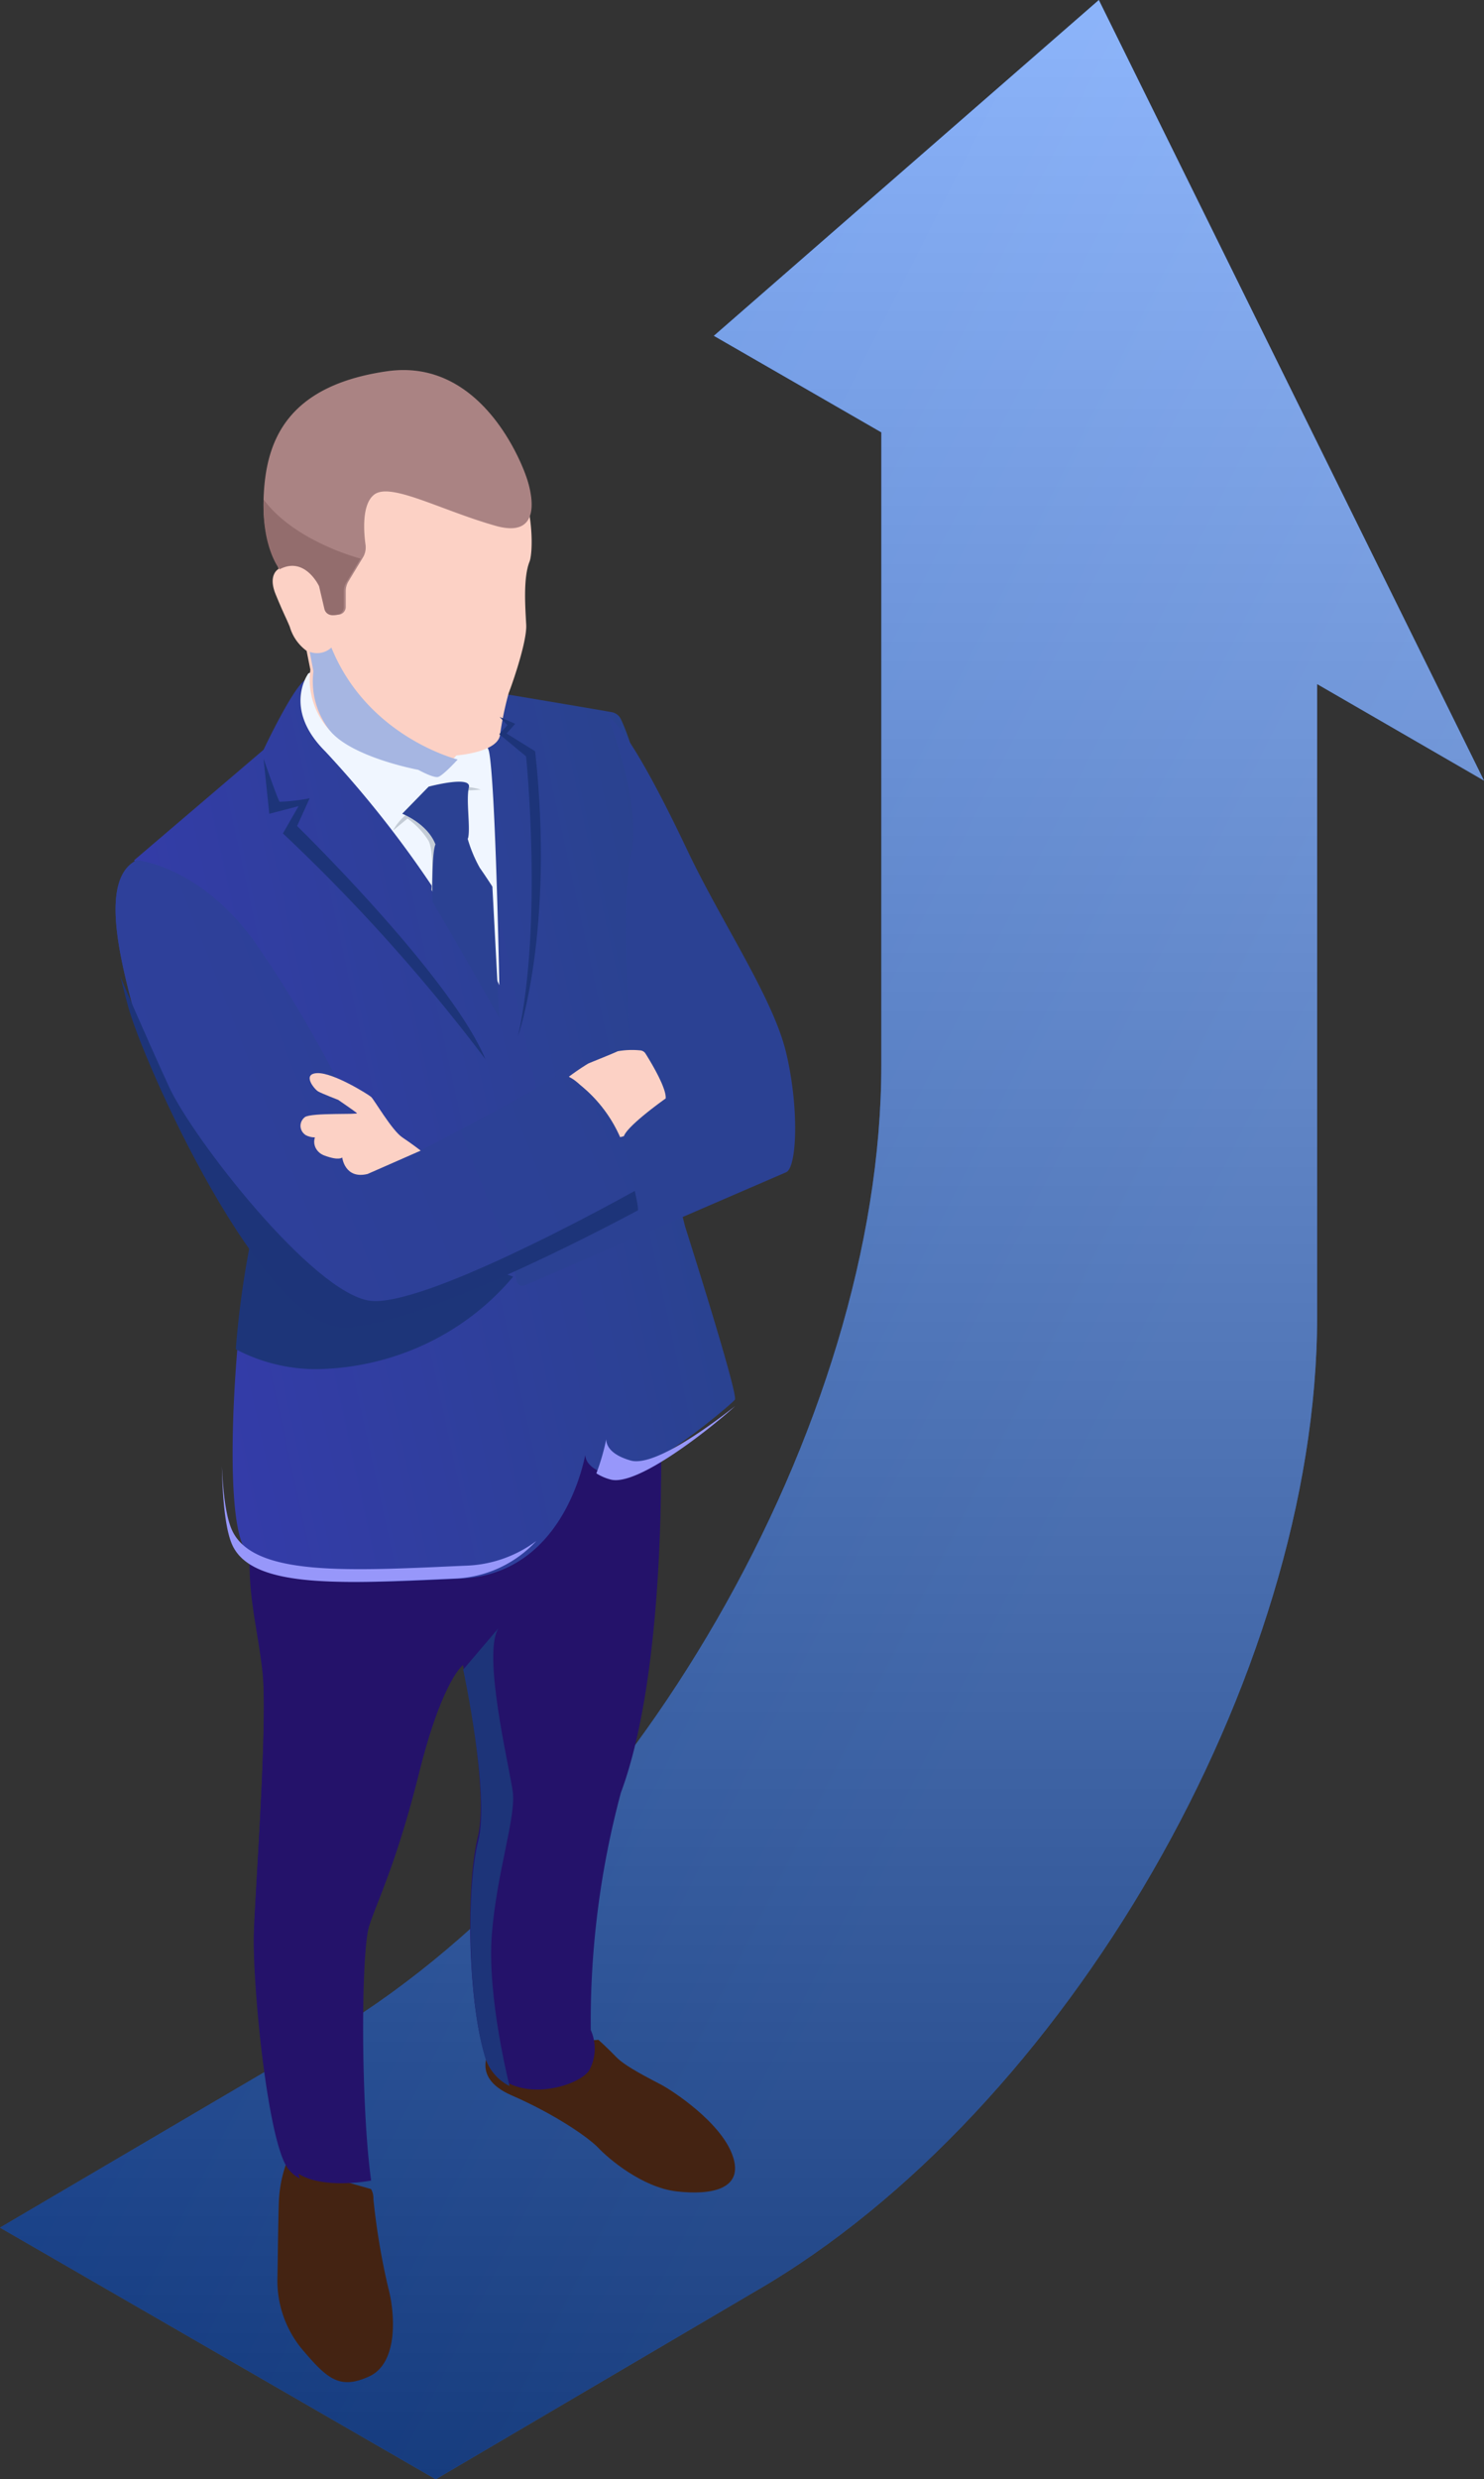
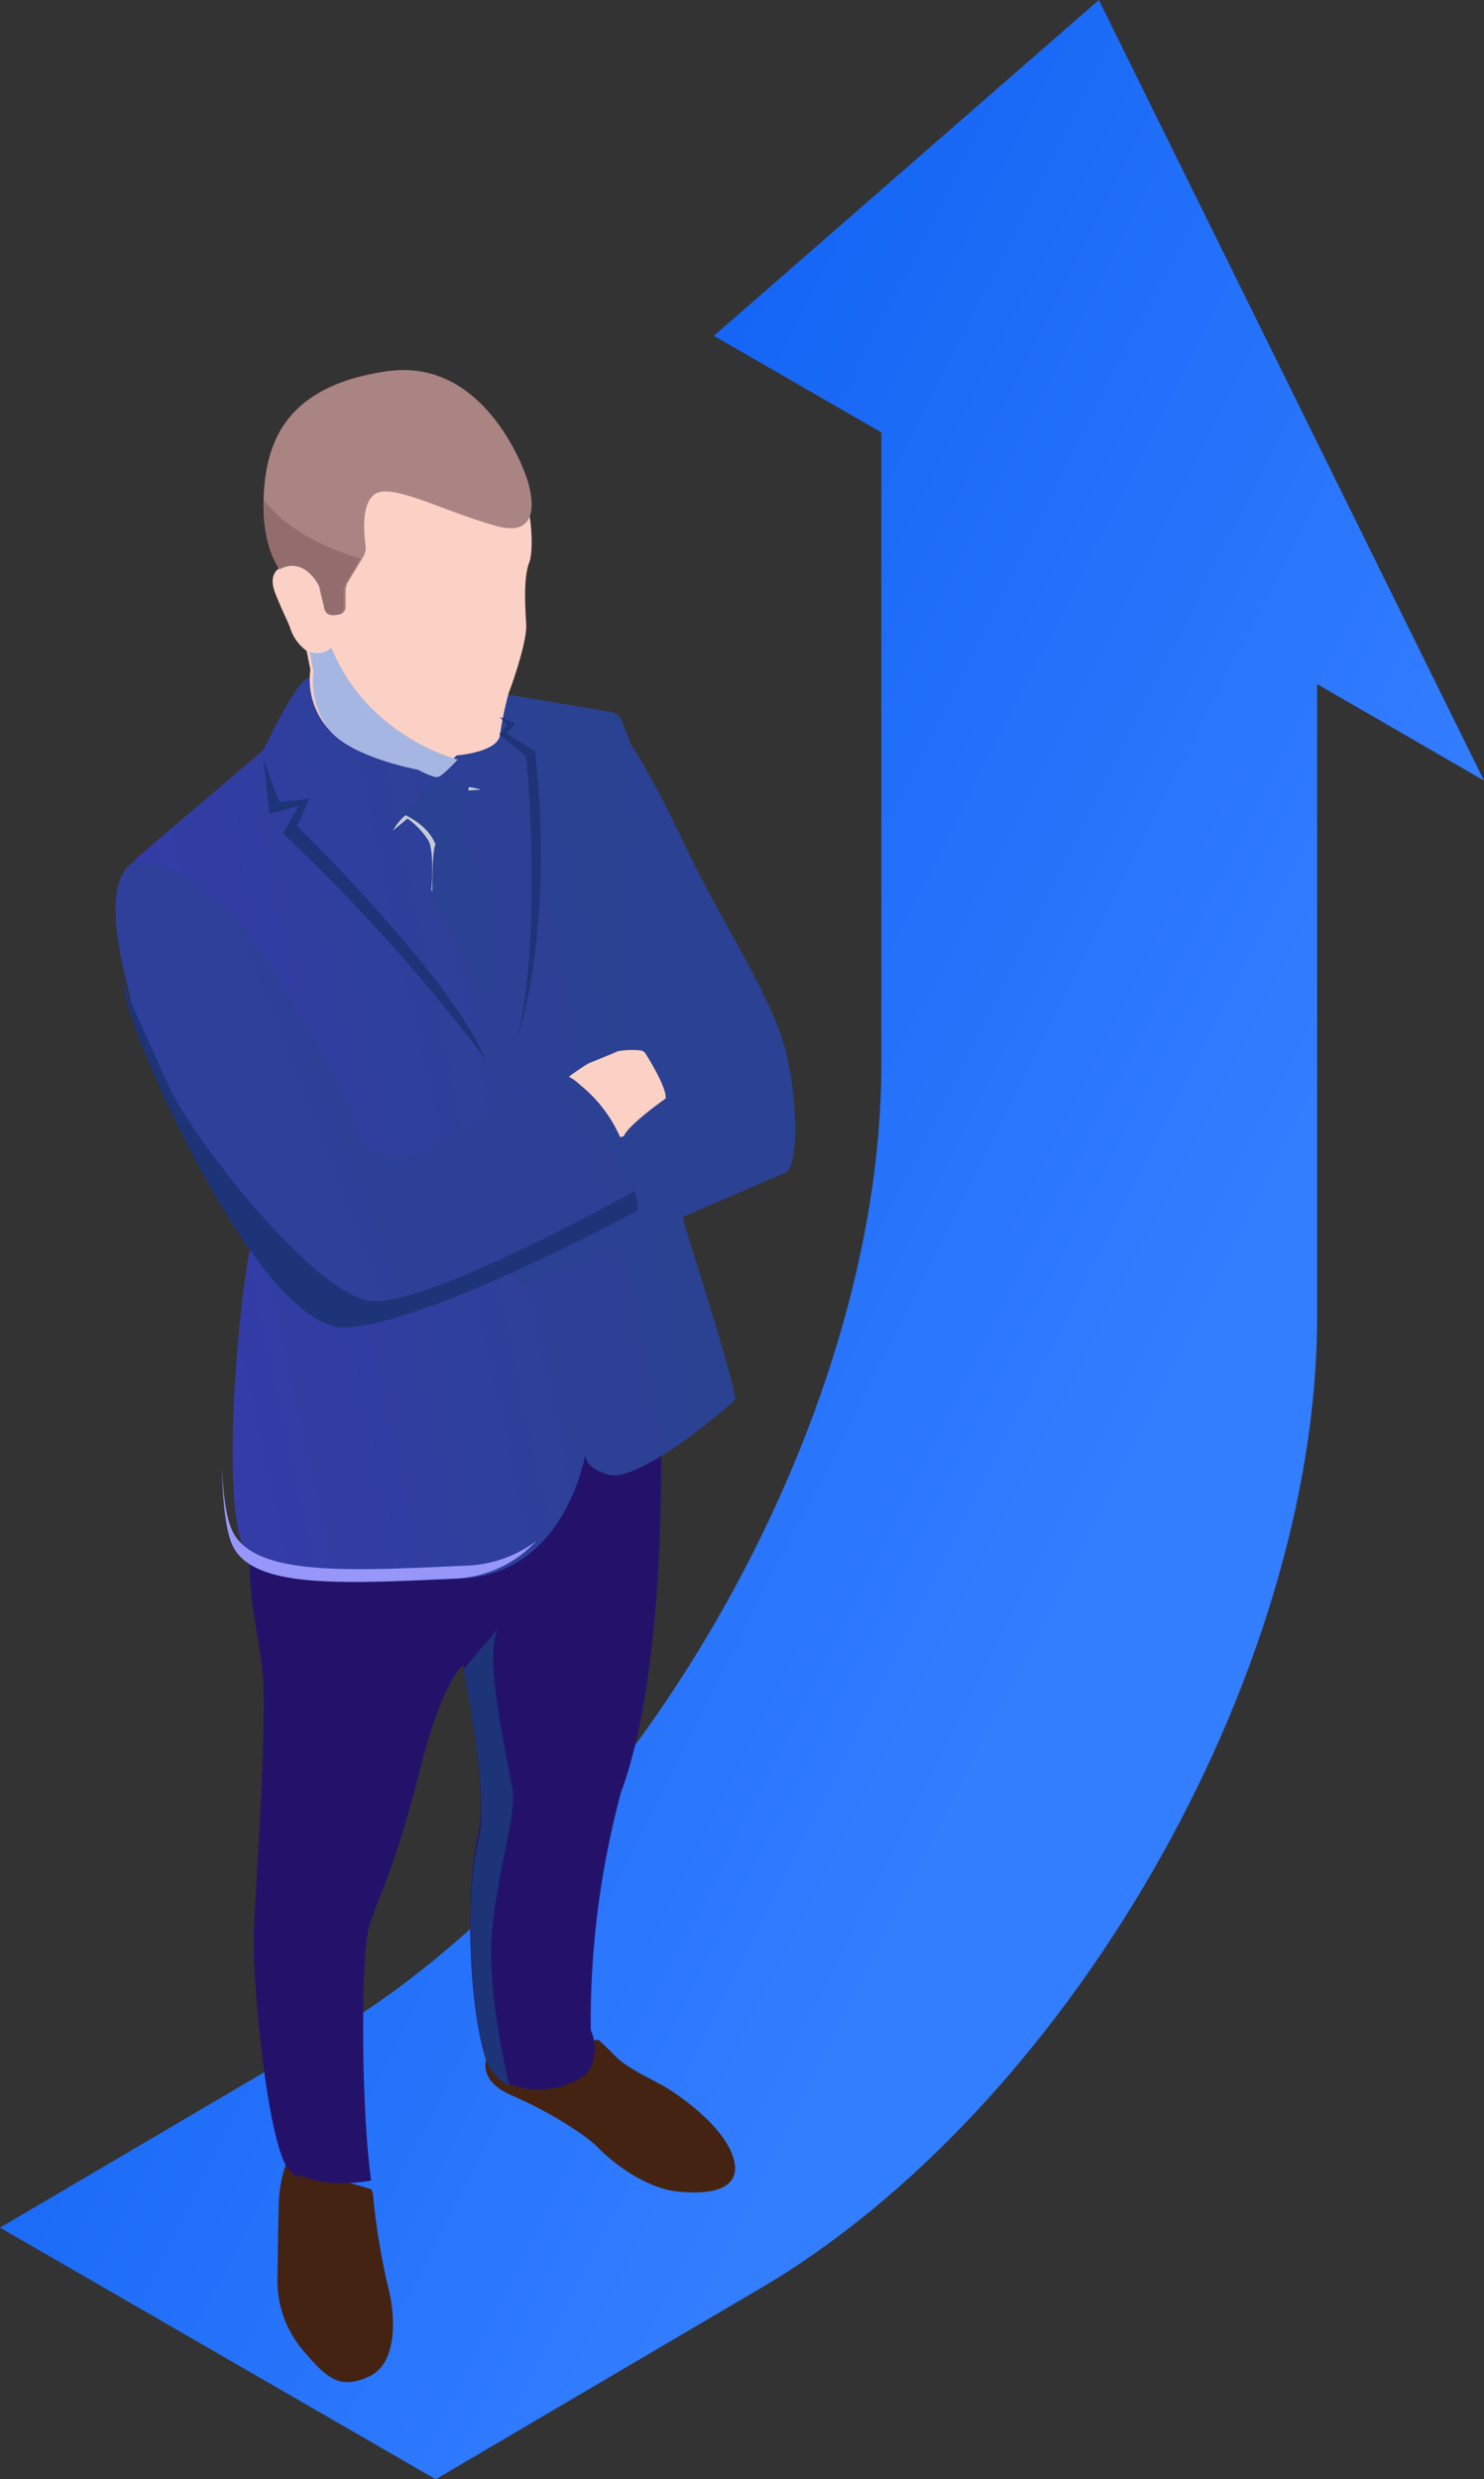
<svg xmlns="http://www.w3.org/2000/svg" width="321" height="536" viewBox="0 0 321 536">
  <rect x="0" y="0" width="321" height="536" fill="#333333" stroke="none" />
  <defs>
    <linearGradient id="5apsa" x1="-37.23" x2="249.33" y1="165.37" y2="310.16" gradientUnits="userSpaceOnUse">
      <stop offset="0" stop-color="#0056ee" />
      <stop offset="1" stop-color="#337dff" />
    </linearGradient>
    <linearGradient id="5apsb" x1="160.5" x2="160.5" y1="0" y2="536" gradientUnits="userSpaceOnUse">
      <stop offset="0" stop-color="#fff" stop-opacity=".5" />
      <stop offset="1" stop-opacity=".5" />
    </linearGradient>
    <linearGradient id="5apsc" x1="204.61" x2="18.93" y1="195.63" y2="236.13" gradientUnits="userSpaceOnUse">
      <stop offset="0" stop-color="#244682" />
      <stop offset="1" stop-color="#353bab" />
    </linearGradient>
    <linearGradient id="5apsd" x1="6458.47" x2="6524.64" y1="-42.25" y2="-42.25" gradientUnits="userSpaceOnUse">
      <stop offset="0" stop-color="#2b4193" />
      <stop offset="1" stop-color="#812c85" />
    </linearGradient>
    <linearGradient id="5apse" x1="-60.63" x2="122.41" y1="255.99" y2="184.06" gradientUnits="userSpaceOnUse">
      <stop offset="0" stop-color="#303e9f" />
      <stop offset=".56" stop-color="#2e409a" />
      <stop offset="1" stop-color="#2b4193" />
    </linearGradient>
    <linearGradient id="5apsf" x1="6695.41" x2="6713.5" y1="-72.06" y2="-72.06" gradientUnits="userSpaceOnUse">
      <stop offset="0" stop-color="#2b4193" />
      <stop offset=".56" stop-color="#2b4193" />
      <stop offset="1" stop-color="#2b4193" />
    </linearGradient>
  </defs>
  <g>
    <g>
      <g>
        <path fill="url(#5apsa)" d="M237.687 0l-83.28 72.603 36.23 20.871v136.831c0 77.483-54.345 171.864-121.47 210.638L0 481.597 94.248 536l69.167-40.654c67.092-38.774 121.487-133.072 121.487-210.621V147.893L321 168.764z" />
-         <path fill="url(#5apsb)" d="M237.687 0l-83.28 72.603 36.23 20.871v136.831c0 77.483-54.345 171.864-121.47 210.638L0 481.597 94.248 536l69.167-40.654c67.092-38.774 121.487-133.072 121.487-210.621V147.893L321 168.764z" />
      </g>
      <g>
        <path fill="#442312" d="M129.453 441s1.92 1.719 3.905 3.774c1.986 2.056 7.446 4.739 9.73 5.96 2.283 1.22 12.84 8.03 15.388 15.306s-4.633 8.593-12.112 7.726c-7.48-.868-14.776-7.116-16.927-9.396-2.151-2.281-9.465-7.325-18.813-11.388-9.35-4.064-4.22-10.504-4.22-10.504z" />
      </g>
      <g>
        <path fill="#442312" d="M61.824 468a27.668 27.668 0 0 0-1.498 7.828c-.166 4.359-.25 13.815-.316 16.578a23.215 23.215 0 0 0 5.508 15.69c5.276 6.184 7.955 8.585 14.329 5.674 6.374-2.91 5.608-13.7 4.127-19.193a150.246 150.246 0 0 1-3.212-19.209 3.893 3.893 0 0 0-.5-2.105z" />
      </g>
      <g>
        <path fill="#24126a" d="M142.927 310.849s1.452 49.704-8.624 76.712a190.977 190.977 0 0 0-6.514 51.317 9.858 9.858 0 0 1-.313 8.673c-2.49 4.016-19.31 8.51-22.84-4.016-3.528-12.524-3.759-36.274-1.285-46.412 2.473-10.138-3.216-37.146-3.216-37.146s-4.469 3.291-9.449 23.19c-4.98 19.898-9.053 27.682-10.834 33.229-1.781 5.546-1.83 38.874.429 55.02 0 0-13.67 2.732-18.024-3.621-4.354-6.353-7.635-40.273-7.24-51.169.396-10.895 2.969-45.886 1.732-56.6-1.237-10.714-3.974-19.305-2.127-30.184 1.847-10.88 73.2-38.842 73.2-38.842z" />
      </g>
      <g>
        <path fill="#24126a" d="M56.751 361.206c-1.238-10.683-3.977-19.248-2.129-30.095.693-4.07 11.222-10.551 24.095-17.065 22.147-3.282 50.252-7.22 52.216-7.04a77.807 77.807 0 0 1 10.38 2.954l1.65 2.215s.083 3.003 0 7.942c-5.1 1.838-15.183.804-15.183.804-1.204 3.56-9.175 16.41-19.671 22.317-10.496 5.907-42.166 5.89-43.865 8.024-1.7 2.133-.496 29.225-.1 32.67.397 3.446-1.55 25.287-3.383 44.634-1.815 19.018 3.895 41.696 4.077 42.434a7.66 7.66 0 0 1-2.674-2.347c-4.357-6.317-7.64-40.153-7.245-51.016.396-10.863 3.07-45.749 1.832-56.431z" />
      </g>
      <g>
        <path fill="url(#5apsc)" d="M110.36 150.235s16.415 2.75 21.93 3.722a2.73 2.73 0 0 1 2.07 1.648c1.806 3.87 6.46 15.96 4.506 34.096a170.07 170.07 0 0 0-.38 37.095l9.705 38.363s11.595 36.402 10.767 37.457c-.829 1.054-20.721 18.119-27.38 16.191-6.658-1.927-4.72-5.65-4.72-5.65s-3.76 27.064-27.165 28.134c-23.404 1.071-42.535 2.208-47.04-6.967-4.506-9.175-1.657-49.004 1.524-64.9 3.18-15.894 11.263-47.652 11.263-47.652L29 185.995l28.009-23.9s6.261-13.326 9.044-15.138c2.782-1.812 4.372-.494 4.372-.494z" />
      </g>
      <g>
-         <path fill="#9797fa" d="M131.137 311.155c0 1.377.968 3.36 5.292 4.602 4.675 1.31 15.51-6.198 22.571-11.757-3.506 3.275-20.835 17.585-26.962 15.855A10.918 10.918 0 0 1 129 318.53a48.681 48.681 0 0 0 2.137-7.374z" />
-       </g>
+         </g>
      <g>
        <path fill="#9797fa" d="M50.301 331.054c4.822 9.803 25.198 8.57 50.396 7.435A26.89 26.89 0 0 0 116 333.155a25.399 25.399 0 0 1-17.94 8.135c-23.754 1.067-43.139 2.234-47.708-7.052-1.495-3.05-2.2-9.452-2.352-17.238.269 6.318.991 11.387 2.301 14.054z" />
      </g>
      <g>
-         <path fill="#f0f6ff" d="M66.7 145.602s-5.65 7.573 3.65 16.833a232.44 232.44 0 0 1 24.433 31.152c5.414 8.12 10.224 12.336 13.217 19.413 0 0-.135-8.598-.555-21.843-.387-12.518-.975-25.498-1.682-28.739-1.63-6.68-32.538-20.454-39.063-16.816z" />
-       </g>
+         </g>
      <g>
        <path fill="#fcd1c5" d="M90.098 165.476s3.242 1.719 4.305 1.506c1.064-.213 4.34-3.667 4.34-3.667s8.645-.622 9.388-4.272a72.649 72.649 0 0 1 1.908-9.232c.76-1.915 3.968-11.098 3.783-14.732-.186-3.634-.693-10.133.726-13.668 1.418-3.536 1.587-38.107-32.674-35.243-34.26 2.865-21.58 36.814-21.58 36.814s-2.448 1.179-.658 5.533 2.144 4.812 3.04 6.973a9.816 9.816 0 0 0 3.647 5.222l.81 4.076c-.58 4.332.634 8.711 3.377 12.178 4.61 5.86 19.588 8.512 19.588 8.512z" />
      </g>
      <g>
        <path fill="url(#5apsd)" d="M131.514 155s3.645.328 17.089 28.67c7.491 15.802 18.594 31.998 21.437 43.899 2.842 11.9 2.374 24.834 0 25.867-2.375 1.032-43.643 18.85-56.569 24.473a1.26 1.26 0 0 1-1.032-.041 1.218 1.218 0 0 1-.64-.795L107 257.271l25.634-11.376s4.648-6.262 9.213-8.77c0 0-5.802-9.196-5.618-11.819.184-2.622-2.174-29.375.268-40.472 2.44-11.098-4.983-29.834-4.983-29.834z" />
      </g>
      <g>
        <path fill="#fcd1c5" d="M123 232.817a50.72 50.72 0 0 1 4.25-2.892c.85-.368 5.477-2.205 6.36-2.653 1.58-.28 3.191-.344 4.79-.191.5.012.961.27 1.226.687 1.21 1.917 4.577 7.51 4.364 9.715 0 0-8.173 5.753-9.04 8.15l-1.357.367S127.12 234.335 123 232.817z" />
      </g>
      <g>
-         <path fill="#1d3579" d="M53.847 270.252c.782-3.735 1.848-8.373 3.013-13.252L111 276c-10.409 12.432-25.983 19.757-42.52 20A37.372 37.372 0 0 1 51 291.7c.56-7.192 1.51-14.351 2.847-21.448z" />
-       </g>
+         </g>
      <g>
        <path fill="#2b4193" d="M29.522 186s13.76 1.095 25.775 17.981a266.626 266.626 0 0 1 21.194 36.731l.505 2.256a9.23 9.23 0 0 0 5.096 6.348 9.19 9.19 0 0 0 8.126-.169c11.412-5.868 28.155-14.712 31.237-17.295a29.838 29.838 0 0 1 14.216 18.488c2.853 10.642 2.282 10.707 2.282 10.707s-44.735 24.177-62.49 24.945c-17.753.769-43.594-56.445-46.756-68.394-3.163-11.95-6.815-27.74.815-31.598z" />
      </g>
      <g>
        <path fill="url(#5apse)" d="M29.522 186s13.76 1.095 25.775 17.981a266.626 266.626 0 0 1 21.194 36.731l.505 2.256a9.23 9.23 0 0 0 5.096 6.348 9.19 9.19 0 0 0 8.126-.169c11.412-5.868 28.155-14.712 31.237-17.295a29.838 29.838 0 0 1 14.216 18.488c2.853 10.642 2.282 10.707 2.282 10.707s-44.735 24.177-62.49 24.945c-17.753.769-43.594-56.445-46.756-68.394-3.163-11.95-6.815-27.74.815-31.598z" />
      </g>
      <g>
-         <path fill="#fcd1c5" d="M91 248.756s-1.69-1.328-3.97-2.857c-2.281-1.529-6.1-8.184-6.758-8.756-.66-.57-8.11-5.234-11.59-5.142-3.48.093-.676 3.506.152 3.969.827.463 4.308 1.807 4.308 1.807s3.65 2.501 4.072 2.872c.422.37-9.715-.14-11.253.849-.632.49-.986 1.218-.96 1.976.027.757.43 1.463 1.096 1.915.61.34 1.312.516 2.027.51-.554 1.63.39 3.37 2.146 3.953 3.091 1.143 3.75.386 3.75.386s.558 4.772 5.491 3.567z" />
-       </g>
+         </g>
      <g>
        <path fill="#aa8383" d="M113.854 103.116s5.233 13.93-6.667 10.557c-11.9-3.373-22.784-9.516-26.284-6.713-2.684 2.114-2.217 8.106-1.833 10.842a4.203 4.203 0 0 1-.55 2.685l-3.167 5.236a4.116 4.116 0 0 0-.567 1.964v3.524a1.674 1.674 0 0 1-1.55 1.679l-.783.1a1.784 1.784 0 0 1-1.917-1.36l-1.183-5.034s-3.134-6.713-8.767-3.726c0 0-4.167-5.035-3.517-16.296.65-11.262 5-23.211 26.667-26.316 21.668-3.105 30.118 22.858 30.118 22.858z" />
      </g>
      <g>
        <path fill="#c4ccd6" d="M85 179.568l3.145-2.602a17.198 17.198 0 0 1 4.542 4.79c1.328 2.49.622 10.648.622 10.648l1.11 1.596 1.11-2.22.471-9.578s-1.547-7.008-1.682-7.184c-.135-.175-6.324.974-6.324.974A12.358 12.358 0 0 0 85 179.568z" />
      </g>
      <g>
        <path fill="#c4ccd6" d="M99 170c1.74-.002 3.455.242 5 .713 0 0-3.544.228-4.11.285-.566.057-.89-.998-.89-.998z" />
      </g>
      <g>
        <path fill="url(#5apsf)" d="M87 175.926l5.718-5.858s9.34-2.5 8.706.151c-.636 2.652.326 8.392-.138 10.809-.022.112-.062.22-.12.319a29.43 29.43 0 0 0 2.61 6.26c1.34 1.914 2.73 4.079 2.73 4.079L108 220s-11.9-20.862-14.458-25.075c0 0-.24-10.356.653-12.37-1.752-4.548-7.195-6.63-7.195-6.63z" />
      </g>
      <g>
        <path fill="#a6b6e2" d="M71.68 140C79.578 159.418 99 164.205 99 164.205s-3.232 3.557-4.281 3.776c-1.05.22-4.248-1.55-4.248-1.55s-14.776-2.731-19.34-8.766a17.156 17.156 0 0 1-3.331-12.54l-.8-4.198a4.573 4.573 0 0 0 4.68-.927z" />
      </g>
      <g>
        <path fill="#1d3479" d="M57 164s3.13 9.01 3.488 9.34c2.18-.072 4.35-.326 6.488-.76l-2.709 6S97.473 210.981 105 229a389.81 389.81 0 0 0-43.799-48.816l3.375-5.902-6.327 1.653z" />
      </g>
      <g>
        <path fill="#1d3479" d="M108.077 155l1.685 1.775-1.762 1.95 5.795 4.798s3.677 36.091-1.746 60.477c0 0 7.942-22.53 3.708-61.58l-6.18-3.838 1.853-2.095z" />
      </g>
      <g>
        <path fill="#1d3479" d="M100.2 360.991l-.2.197 7.82-9.188c-3.535 5.552 2.3 29.708 3.084 35.26.784 5.552-3.451 17.376-4.518 30.986-1.067 13.61 3.834 32.672 3.834 32.754-2.745-1.389-4.741-3.881-5.468-6.83-3.568-12.479-3.852-36.16-1.3-46.183 2.55-10.023-3.252-36.996-3.252-36.996z" />
      </g>
      <g>
        <path fill="#1d3479" d="M74.851 286.992c-17.94.815-44.012-57.468-47.205-69.634-.543-2.03-1.086-4.178-1.646-6.358 0 .183 5.432 12.782 10.55 23.933 5.12 11.15 31.125 44.62 43.486 46.283 11.159 1.415 49.805-19.605 57.278-23.749.938 4.144.642 4.21.642 4.21S92.775 286.21 74.85 286.993z" />
      </g>
      <g>
        <path fill="#936d6d" d="M72.038 132.99a1.74 1.74 0 0 1-1.868-1.33l-1.153-4.93s-3.054-6.572-8.545-3.647c0 0-3.834-4.666-3.444-15.083C63.834 117.168 78 120.766 78 120.766l-3.087 5.127a4.043 4.043 0 0 0-.552 1.922v3.45a1.635 1.635 0 0 1-1.51 1.643z" />
      </g>
    </g>
  </g>
</svg>